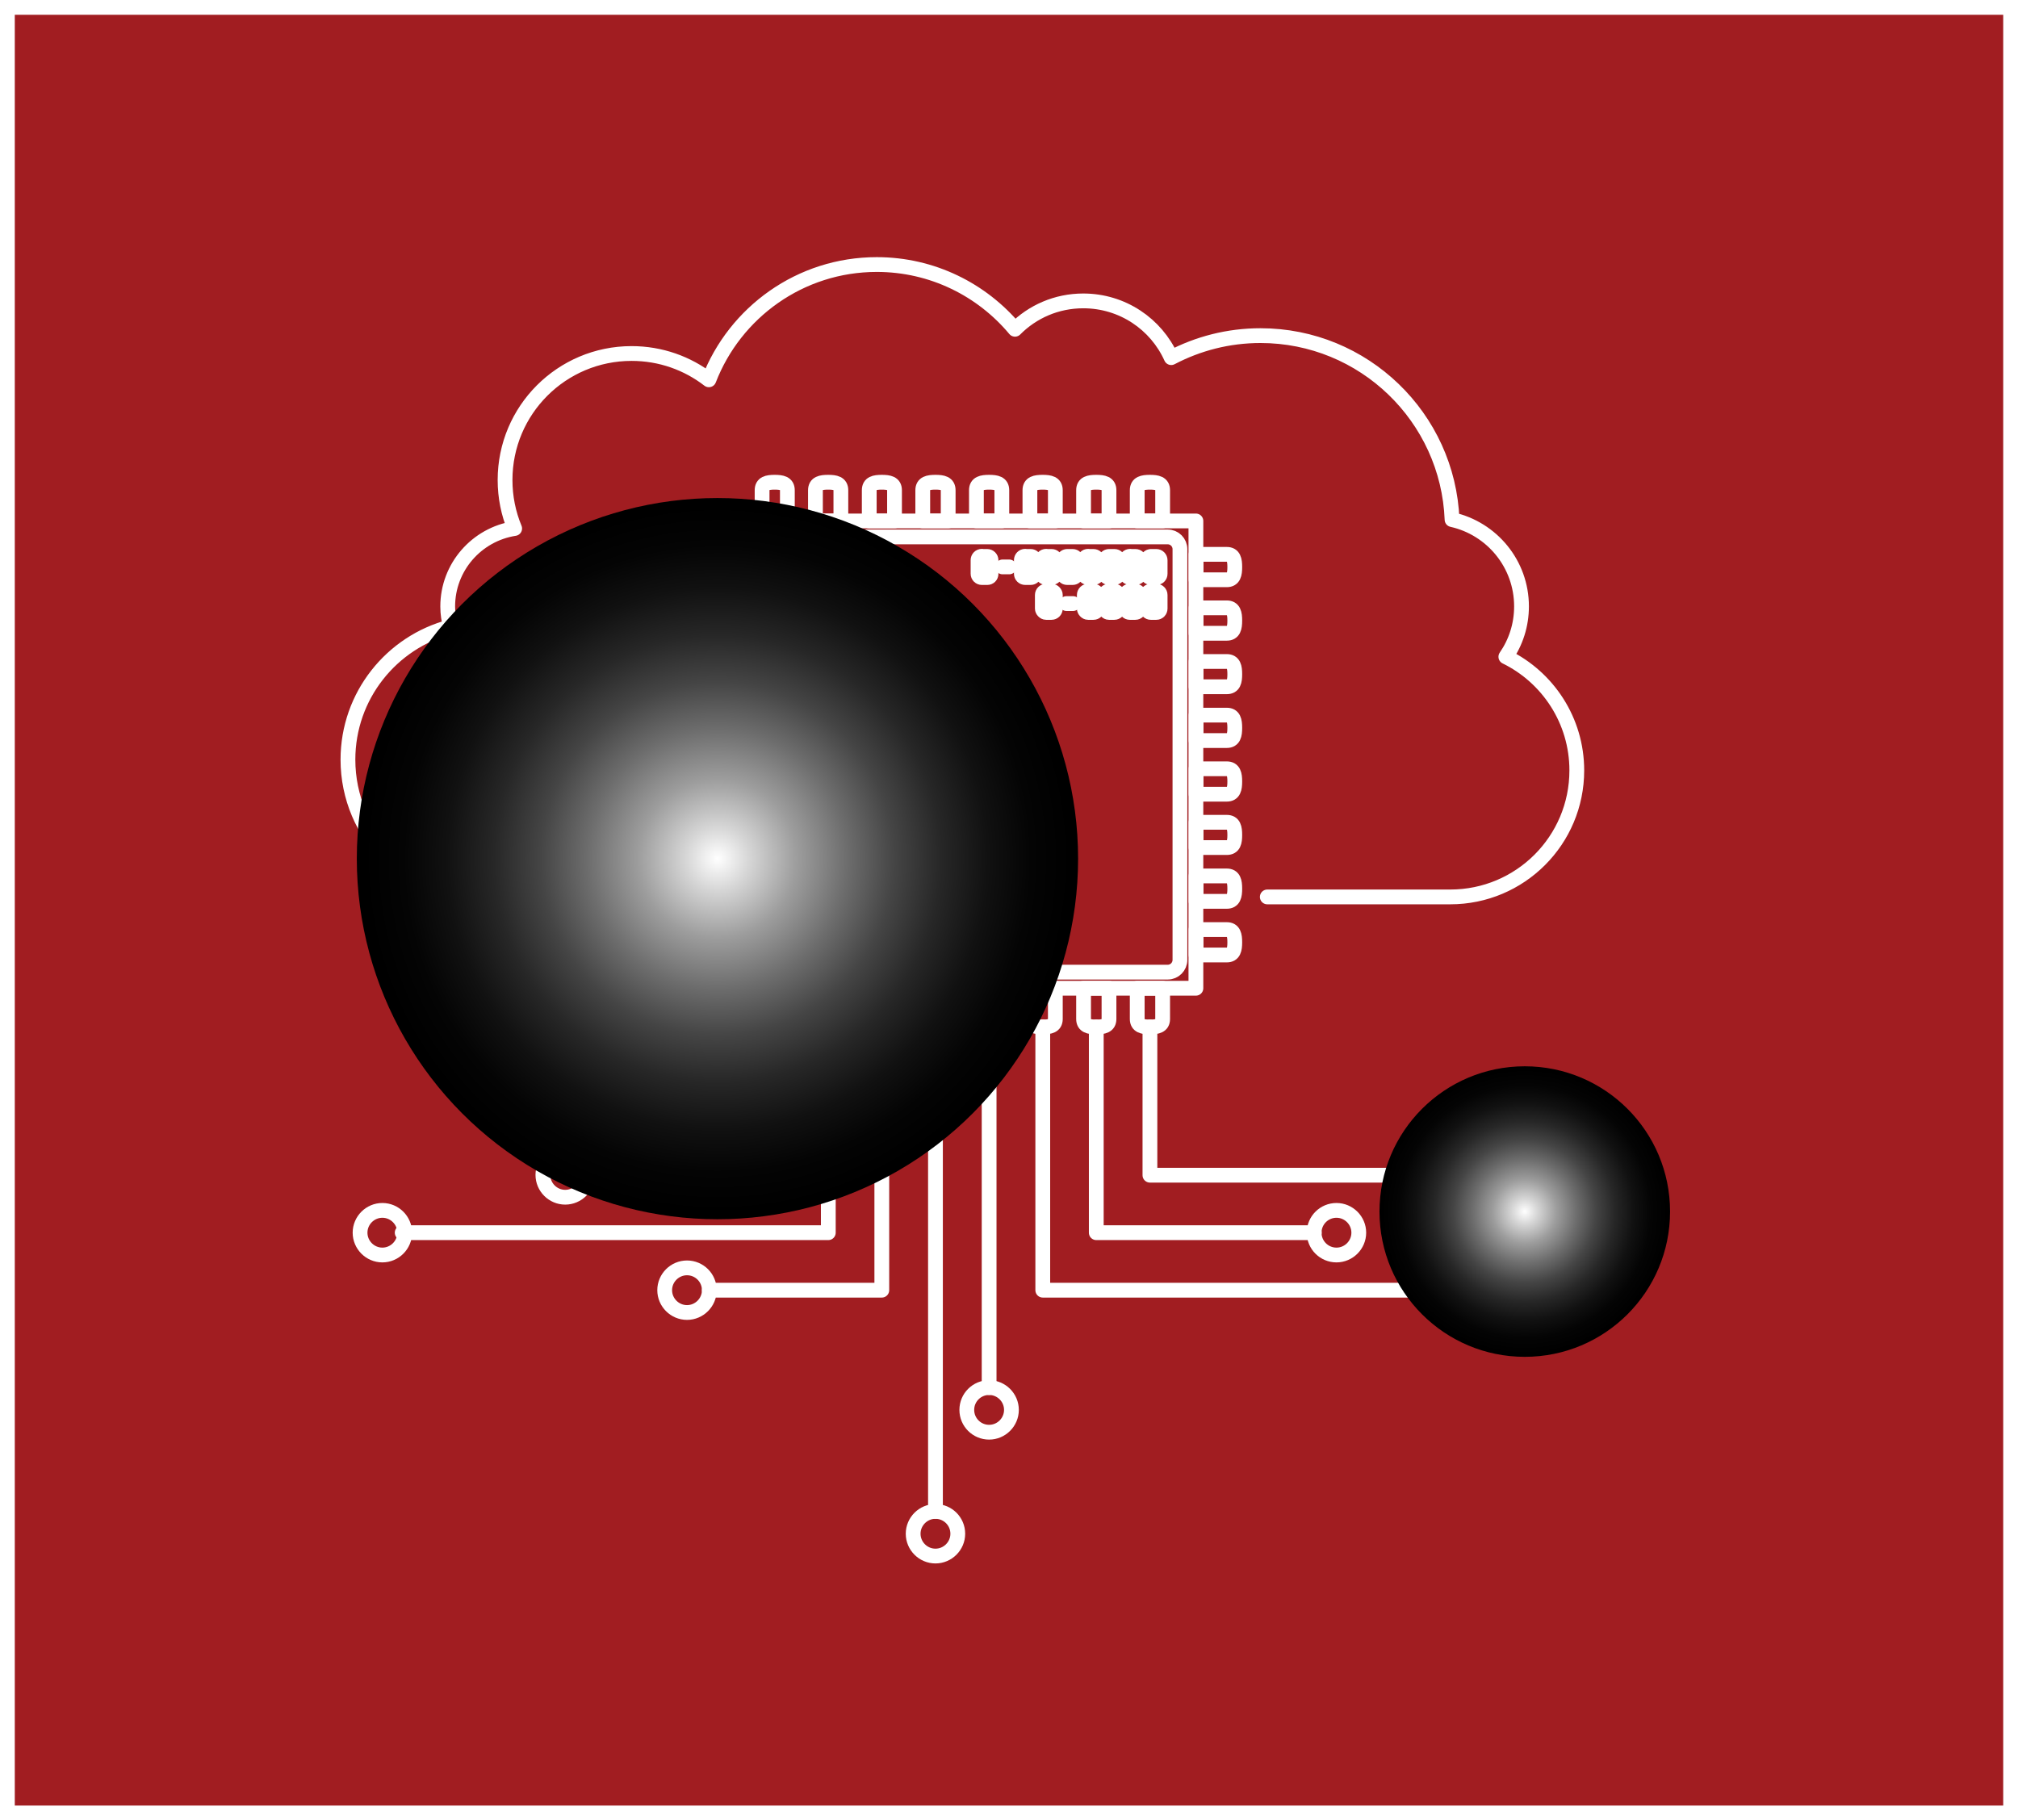
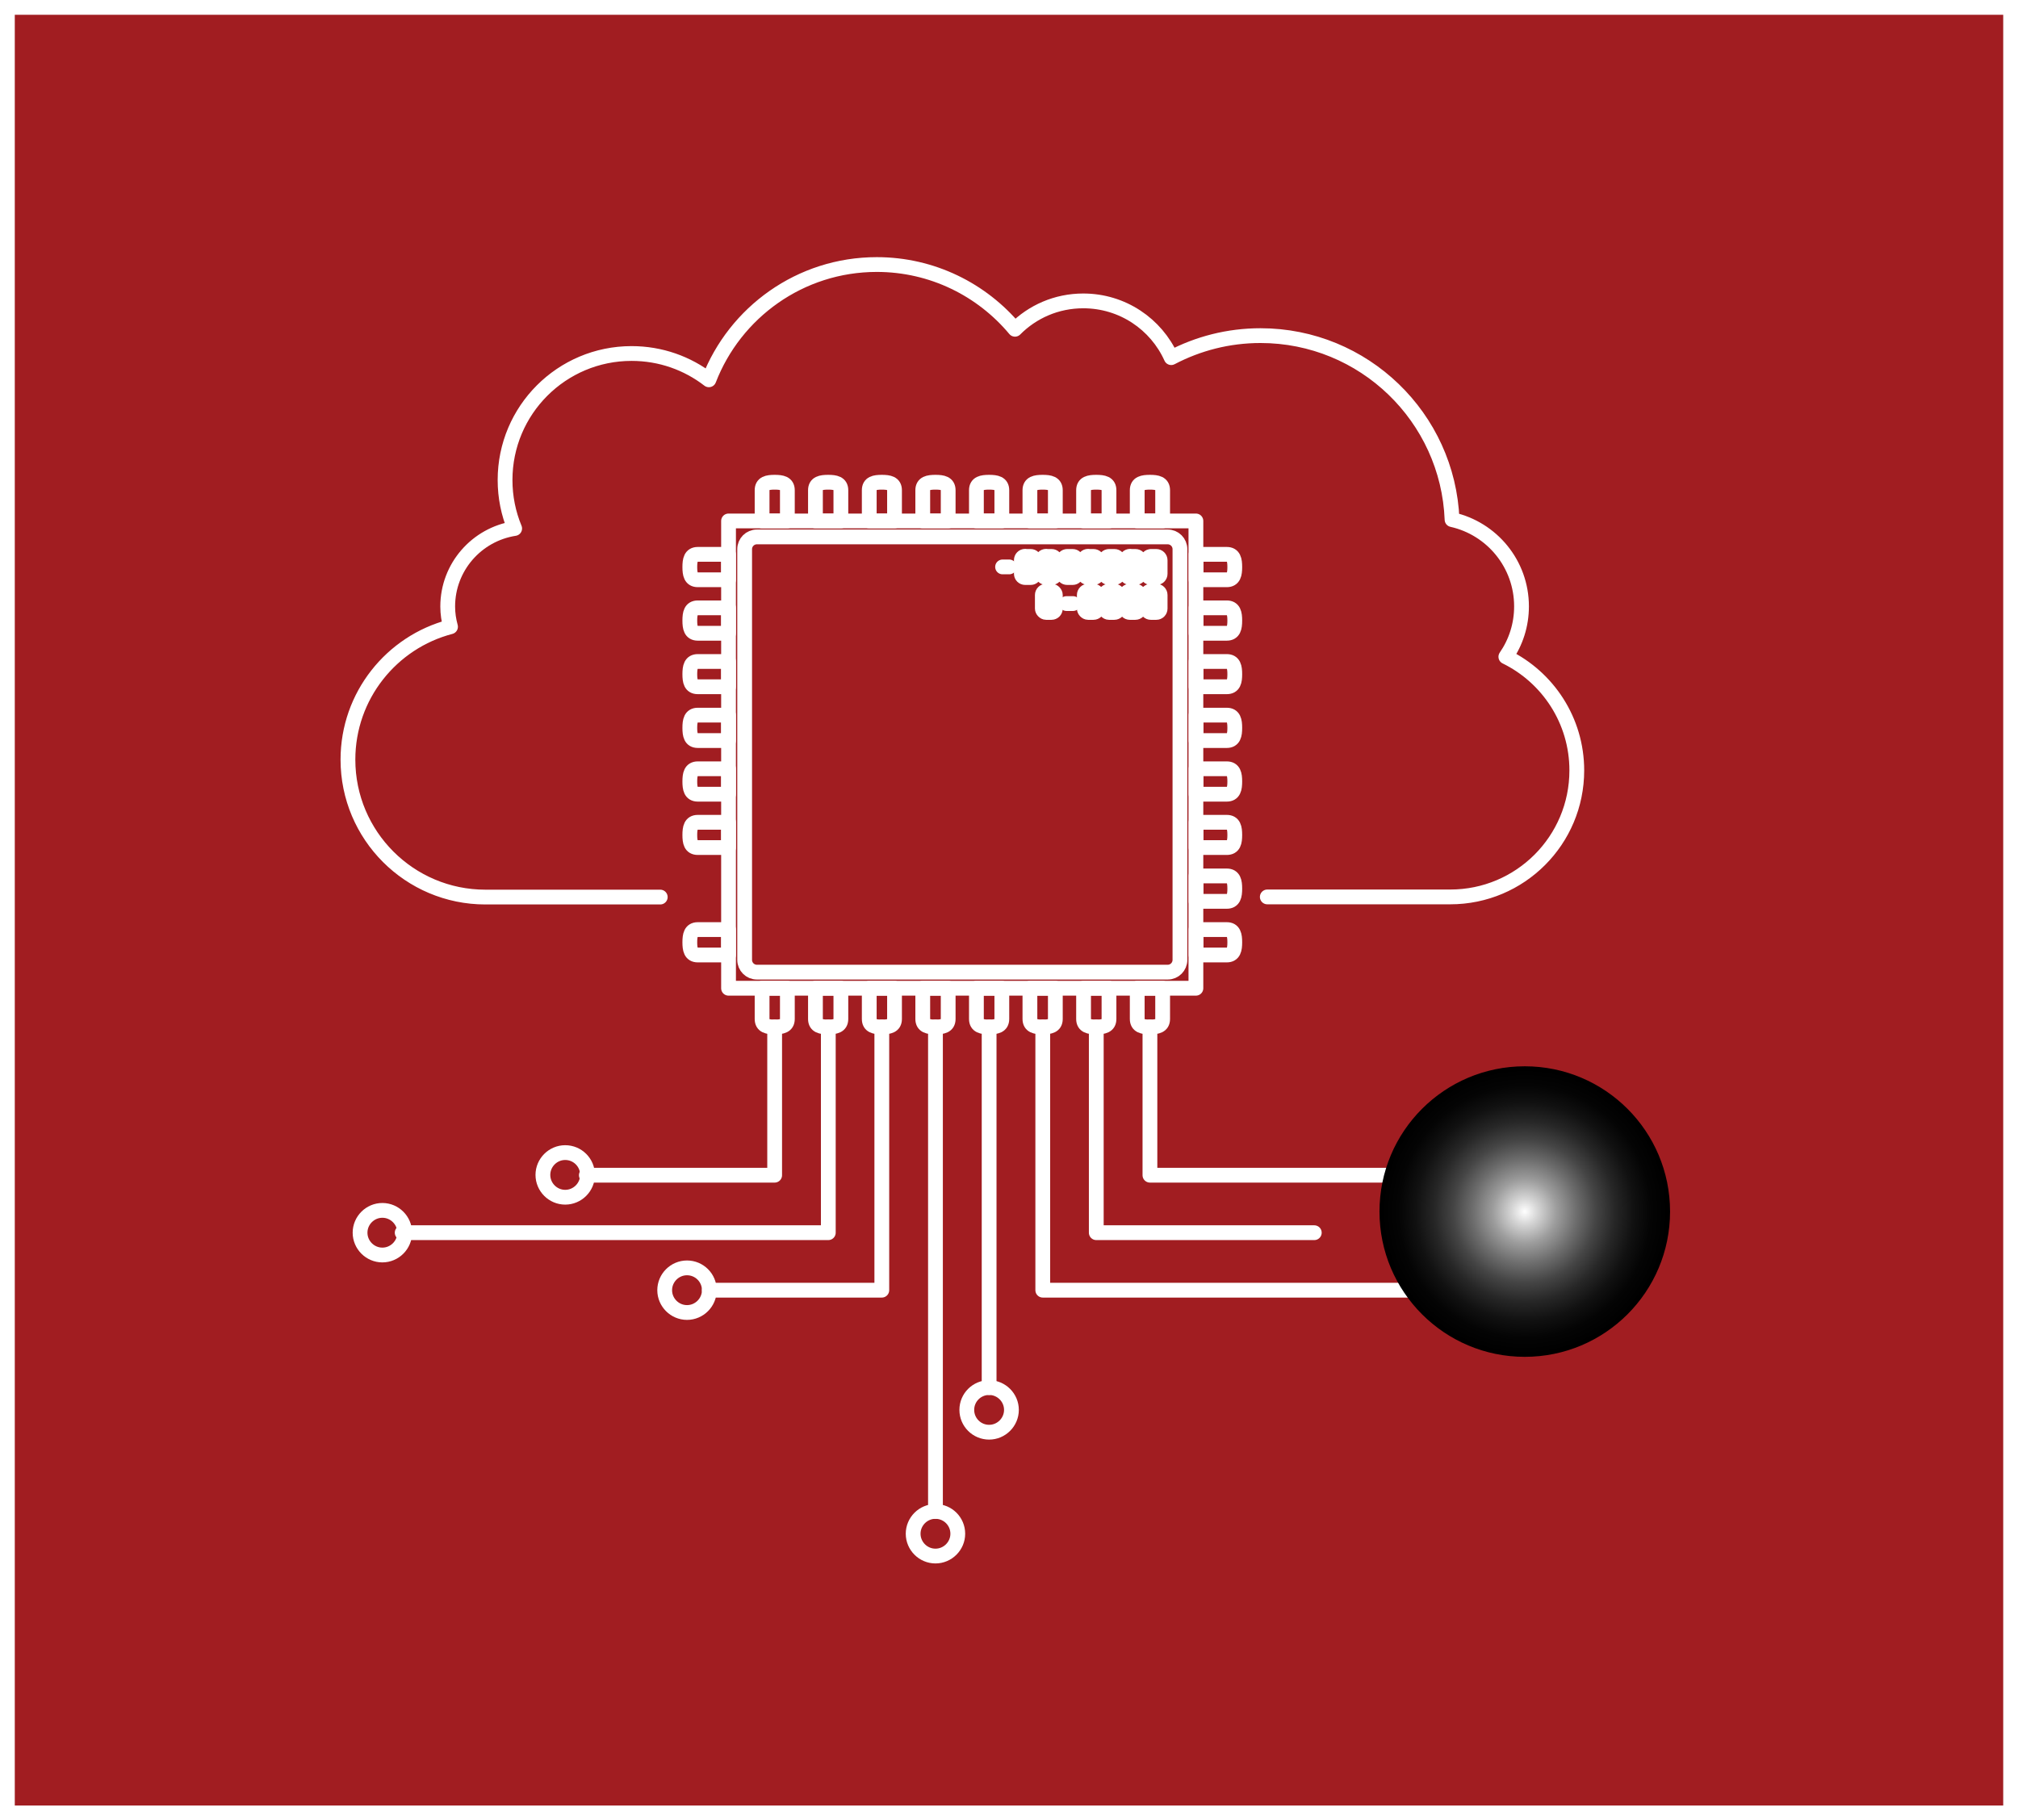
<svg xmlns="http://www.w3.org/2000/svg" xmlns:xlink="http://www.w3.org/1999/xlink" viewBox="0 0 136.53 123.17">
  <rect x="0" y="0" width="136.53" height="123.17" fill="#808080" stroke="none" />
  <defs>
    <style>
      .cls-1 {
        fill: url(#radial-gradient-2);
      }

      .cls-1, .cls-2 {
        mix-blend-mode: screen;
        stroke-width: 0px;
      }

      .cls-3 {
        fill: none;
        stroke-linecap: round;
        stroke-linejoin: round;
      }

      .cls-3, .cls-4 {
        stroke: #fff;
      }

      .cls-4 {
        fill: #a11d21;
        stroke-miterlimit: 10;
      }

      .cls-5 {
        isolation: isolate;
      }

      .cls-2 {
        fill: url(#radial-gradient);
      }
    </style>
    <radialGradient id="radial-gradient" cx="103.16" cy="81.98" fx="103.16" fy="81.98" r="9.83" gradientUnits="userSpaceOnUse">
      <stop offset="0" stop-color="#fff" />
      <stop offset=".09" stop-color="#d5d5d5" />
      <stop offset=".22" stop-color="#9d9d9d" />
      <stop offset=".36" stop-color="#6d6d6d" />
      <stop offset=".49" stop-color="#454545" />
      <stop offset=".62" stop-color="#272727" />
      <stop offset=".75" stop-color="#111" />
      <stop offset=".87" stop-color="#040404" />
      <stop offset=".98" stop-color="#000" />
    </radialGradient>
    <radialGradient id="radial-gradient-2" cx="48.54" cy="58.1" fx="48.54" fy="58.1" r="24.4" xlink:href="#radial-gradient" />
  </defs>
  <g class="cls-5">
    <g id="Layer_2" data-name="Layer 2">
      <g id="Capa_1" data-name="Capa 1">
        <g>
          <rect class="cls-4" x=".5" y=".5" width="135.53" height="122.17" />
          <g>
            <g>
              <g>
                <path class="cls-3" d="M85.74,60.69h12.38c4.73,0,8.56-3.83,8.56-8.56,0-3.38-1.96-6.3-4.8-7.69.67-.97,1.06-2.14,1.06-3.41,0-2.87-2.01-5.27-4.7-5.87-.27-6.92-5.97-12.45-12.96-12.45-2.18,0-4.23.54-6.04,1.49-1.02-2.27-3.3-3.84-5.95-3.84-1.81,0-3.44.73-4.62,1.92-2.23-2.67-5.59-4.38-9.35-4.38-5.18,0-9.6,3.24-11.36,7.8-1.45-1.12-3.26-1.78-5.23-1.78-4.73,0-8.56,3.83-8.56,8.56,0,1.16.23,2.27.65,3.28-2.57.4-4.53,2.61-4.53,5.28,0,.48.07.93.19,1.37-3.99,1.04-6.94,4.67-6.94,8.99,0,5.13,4.16,9.3,9.3,9.3h11.83" />
                <g>
                  <g>
                    <rect class="cls-3" x="49.29" y="35.25" width="31.62" height="31.62" />
                    <path class="cls-3" d="M51.21,36.33h27.79c.46,0,.83.37.83.83v27.79c0,.46-.37.83-.83.83h-27.79c-.46,0-.83-.37-.83-.83v-27.79c0-.46.37-.83.83-.83Z" />
                    <g>
                      <path class="cls-3" d="M49.29,37.51h-2.08c-.47,0-.54.38-.54.86s.07.86.54.86h2.08v-1.71Z" />
                      <path class="cls-3" d="M49.29,41.13h-2.08c-.47,0-.54.38-.54.86s.07.86.54.86h2.08v-1.71Z" />
                      <path class="cls-3" d="M49.29,44.76h-2.08c-.47,0-.54.38-.54.86s.07.85.54.85h2.08v-1.71Z" />
                      <path class="cls-3" d="M49.29,48.39h-2.08c-.47,0-.54.38-.54.86s.07.86.54.86h2.08v-1.71Z" />
                      <path class="cls-3" d="M49.29,52.02h-2.08c-.47,0-.54.38-.54.86s.07.86.54.86h2.08v-1.71Z" />
                      <path class="cls-3" d="M49.29,55.64h-2.08c-.47,0-.54.38-.54.86s.07.85.54.85h2.08v-1.71Z" />
-                       <path class="cls-3" d="M49.29,59.27h-2.08c-.47,0-.54.38-.54.86s.07.86.54.86h2.08v-1.71Z" />
                      <path class="cls-3" d="M49.29,62.9h-2.08c-.47,0-.54.38-.54.86s.07.86.54.86h2.08v-1.71Z" />
                    </g>
                    <g>
                      <path class="cls-3" d="M80.92,37.51h2.08c.47,0,.54.38.54.86s-.07.86-.54.86h-2.08v-1.71Z" />
                      <path class="cls-3" d="M80.92,41.13h2.08c.47,0,.54.38.54.86s-.07.86-.54.86h-2.08v-1.71Z" />
                      <path class="cls-3" d="M80.92,44.76h2.08c.47,0,.54.38.54.86s-.07.85-.54.85h-2.08v-1.71Z" />
                      <path class="cls-3" d="M80.92,48.39h2.08c.47,0,.54.38.54.86s-.07.86-.54.86h-2.08v-1.71Z" />
                      <path class="cls-3" d="M80.92,52.02h2.08c.47,0,.54.38.54.86s-.07.86-.54.86h-2.08v-1.71Z" />
                      <path class="cls-3" d="M80.92,55.64h2.08c.47,0,.54.38.54.86s-.07.85-.54.85h-2.08v-1.71Z" />
                      <path class="cls-3" d="M80.92,59.27h2.08c.47,0,.54.38.54.86s-.07.86-.54.86h-2.08v-1.71Z" />
                      <path class="cls-3" d="M80.92,62.9h2.08c.47,0,.54.38.54.86s-.07.86-.54.86h-2.08v-1.71Z" />
                    </g>
                    <g>
                      <path class="cls-3" d="M78.66,35.25v-2.08c0-.47-.38-.54-.86-.54s-.86.07-.86.54v2.08h1.71Z" />
                      <path class="cls-3" d="M75.03,35.25v-2.08c0-.47-.38-.54-.86-.54s-.86.07-.86.54v2.08h1.71Z" />
                      <path class="cls-3" d="M71.4,35.25v-2.08c0-.47-.38-.54-.86-.54s-.86.07-.86.54v2.08h1.71Z" />
                      <path class="cls-3" d="M67.78,35.25v-2.08c0-.47-.38-.54-.86-.54s-.86.07-.86.54v2.08h1.71Z" />
                      <path class="cls-3" d="M64.15,35.25v-2.08c0-.47-.38-.54-.86-.54s-.86.07-.86.54v2.08h1.71Z" />
                      <path class="cls-3" d="M60.52,35.25v-2.08c0-.47-.38-.54-.86-.54s-.85.07-.85.54v2.08h1.71Z" />
                      <path class="cls-3" d="M56.89,35.25v-2.08c0-.47-.38-.54-.86-.54s-.86.07-.86.54v2.08h1.71Z" />
                      <path class="cls-3" d="M53.27,35.25v-2.08c0-.47-.38-.54-.86-.54s-.85.07-.85.54v2.08h1.71Z" />
                    </g>
                    <g>
                      <path class="cls-3" d="M78.66,66.87v2.08c0,.47-.38.54-.86.54s-.86-.07-.86-.54v-2.08h1.71Z" />
                      <path class="cls-3" d="M75.03,66.87v2.08c0,.47-.38.54-.86.54s-.86-.07-.86-.54v-2.08h1.71Z" />
                      <path class="cls-3" d="M71.4,66.87v2.08c0,.47-.38.54-.86.54s-.86-.07-.86-.54v-2.08h1.71Z" />
                      <path class="cls-3" d="M67.78,66.87v2.08c0,.47-.38.54-.86.54s-.86-.07-.86-.54v-2.08h1.71Z" />
                      <path class="cls-3" d="M64.15,66.87v2.08c0,.47-.38.54-.86.54s-.86-.07-.86-.54v-2.08h1.71Z" />
                      <path class="cls-3" d="M60.52,66.87v2.08c0,.47-.38.54-.86.54s-.85-.07-.85-.54v-2.08h1.71Z" />
                      <path class="cls-3" d="M56.89,66.87v2.08c0,.47-.38.54-.86.54s-.86-.07-.86-.54v-2.08h1.71Z" />
                      <path class="cls-3" d="M53.27,66.87v2.08c0,.47-.38.54-.86.54s-.85-.07-.85-.54v-2.08h1.71Z" />
                    </g>
                  </g>
                  <g>
                    <path class="cls-3" d="M77.86,37.65h.37c.14,0,.26.11.26.26v.92c0,.14-.11.25-.25.25h-.37c-.14,0-.25-.11-.25-.25v-.92c0-.14.11-.26.26-.26Z" />
                    <path class="cls-3" d="M76.45,37.65h.37c.14,0,.26.11.26.26v.92c0,.14-.11.25-.25.25h-.37c-.14,0-.26-.11-.26-.26v-.92c0-.14.11-.26.26-.26Z" />
                    <path class="cls-3" d="M75.03,37.65h.37c.14,0,.25.11.25.25v.93c0,.14-.11.25-.25.25h-.37c-.14,0-.25-.11-.25-.25v-.92c0-.14.11-.26.26-.26Z" />
                    <path class="cls-3" d="M73.61,37.65h.37c.14,0,.26.11.26.26v.92c0,.14-.11.25-.25.25h-.37c-.14,0-.26-.11-.26-.26v-.92c0-.14.11-.26.26-.26Z" />
                    <path class="cls-3" d="M72.2,37.65h.37c.14,0,.25.11.25.25v.93c0,.14-.11.25-.25.25h-.37c-.14,0-.25-.11-.25-.25v-.92c0-.14.11-.26.26-.26Z" />
                    <path class="cls-3" d="M77.86,40h.37c.14,0,.26.11.26.26v.92c0,.14-.11.26-.26.26h-.37c-.14,0-.25-.11-.25-.25v-.93c0-.14.11-.26.26-.26Z" />
                    <path class="cls-3" d="M76.44,40h.37c.14,0,.26.11.26.26v.92c0,.14-.11.26-.26.26h-.37c-.14,0-.26-.11-.26-.26v-.92c0-.14.11-.26.26-.26Z" />
                    <rect class="cls-3" x="74.77" y="40" width=".88" height="1.44" rx=".26" ry=".26" />
                    <rect class="cls-3" x="73.36" y="40" width=".88" height="1.44" rx=".26" ry=".26" />
                    <rect class="cls-3" x="70.52" y="40" width=".88" height="1.44" rx=".26" ry=".26" />
                    <path class="cls-3" d="M70.78,37.65h.37c.14,0,.25.11.25.25v.93c0,.14-.11.25-.25.25h-.37c-.14,0-.26-.11-.26-.26v-.92c0-.14.11-.26.26-.26Z" />
                    <path class="cls-3" d="M69.36,37.65h.37c.14,0,.25.11.25.25v.93c0,.14-.11.25-.25.25h-.37c-.14,0-.26-.11-.26-.26v-.92c0-.14.11-.26.26-.26Z" />
-                     <path class="cls-3" d="M66.42,37.65h.37c.14,0,.26.11.26.26v.92c0,.14-.11.25-.25.25h-.37c-.14,0-.26-.11-.26-.26v-.92c0-.14.11-.26.26-.26Z" />
                    <line class="cls-3" x1="68.28" y1="38.36" x2="67.83" y2="38.36" />
                    <line class="cls-3" x1="72.6" y1="40.84" x2="72.15" y2="40.84" />
                  </g>
                </g>
                <polyline class="cls-3" points="39.67 79.52 52.41 79.52 52.41 69.49" />
                <polyline class="cls-3" points="27.21 83.41 56.04 83.41 56.04 69.49" />
                <polyline class="cls-3" points="47.99 87.3 59.66 87.3 59.66 69.49" />
                <polyline class="cls-3" points="105.17 79.52 77.8 79.52 77.8 69.49" />
                <polyline class="cls-3" points="88.92 83.41 74.17 83.41 74.17 69.49" />
                <polyline class="cls-3" points="99.24 87.3 70.55 87.3 70.55 69.49" />
                <line class="cls-3" x1="63.29" y1="69.49" x2="63.29" y2="102.27" />
                <line class="cls-3" x1="66.92" y1="69.49" x2="66.92" y2="93.89" />
              </g>
              <path class="cls-3" d="M39.75,79.5c0,.83-.68,1.51-1.51,1.51s-1.51-.68-1.51-1.51.68-1.51,1.51-1.51,1.51.67,1.51,1.51Z" />
              <path class="cls-3" d="M27.38,83.41c0,.83-.68,1.51-1.51,1.51s-1.51-.68-1.51-1.51.68-1.51,1.51-1.51,1.51.68,1.51,1.51Z" />
              <path class="cls-3" d="M47.99,87.3c0,.83-.68,1.51-1.51,1.51s-1.51-.68-1.51-1.51.68-1.51,1.51-1.51,1.51.67,1.51,1.51Z" />
              <path class="cls-3" d="M64.8,103.78c0,.83-.68,1.51-1.51,1.51s-1.51-.68-1.51-1.51.68-1.51,1.51-1.51,1.51.67,1.51,1.51Z" />
              <path class="cls-3" d="M68.43,95.4c0,.83-.68,1.51-1.51,1.51s-1.51-.67-1.51-1.51.68-1.51,1.51-1.51,1.51.68,1.51,1.51Z" />
              <path class="cls-3" d="M102.25,87.3c0,.83-.68,1.51-1.51,1.51s-1.51-.67-1.51-1.51.68-1.51,1.51-1.51,1.51.67,1.51,1.51Z" />
-               <path class="cls-3" d="M91.93,83.41c0,.83-.68,1.51-1.51,1.51s-1.51-.67-1.51-1.51.68-1.51,1.51-1.51,1.51.68,1.51,1.51Z" />
              <path class="cls-3" d="M108.18,79.5c0,.83-.67,1.51-1.51,1.51s-1.51-.68-1.51-1.51.67-1.51,1.51-1.51,1.51.67,1.51,1.51Z" />
            </g>
            <path class="cls-2" d="M112.99,81.98c0,5.43-4.4,9.83-9.83,9.83s-9.83-4.4-9.83-9.83,4.4-9.83,9.83-9.83,9.83,4.4,9.83,9.83Z" />
-             <circle class="cls-1" cx="48.54" cy="58.1" r="24.4" />
          </g>
        </g>
      </g>
    </g>
  </g>
</svg>